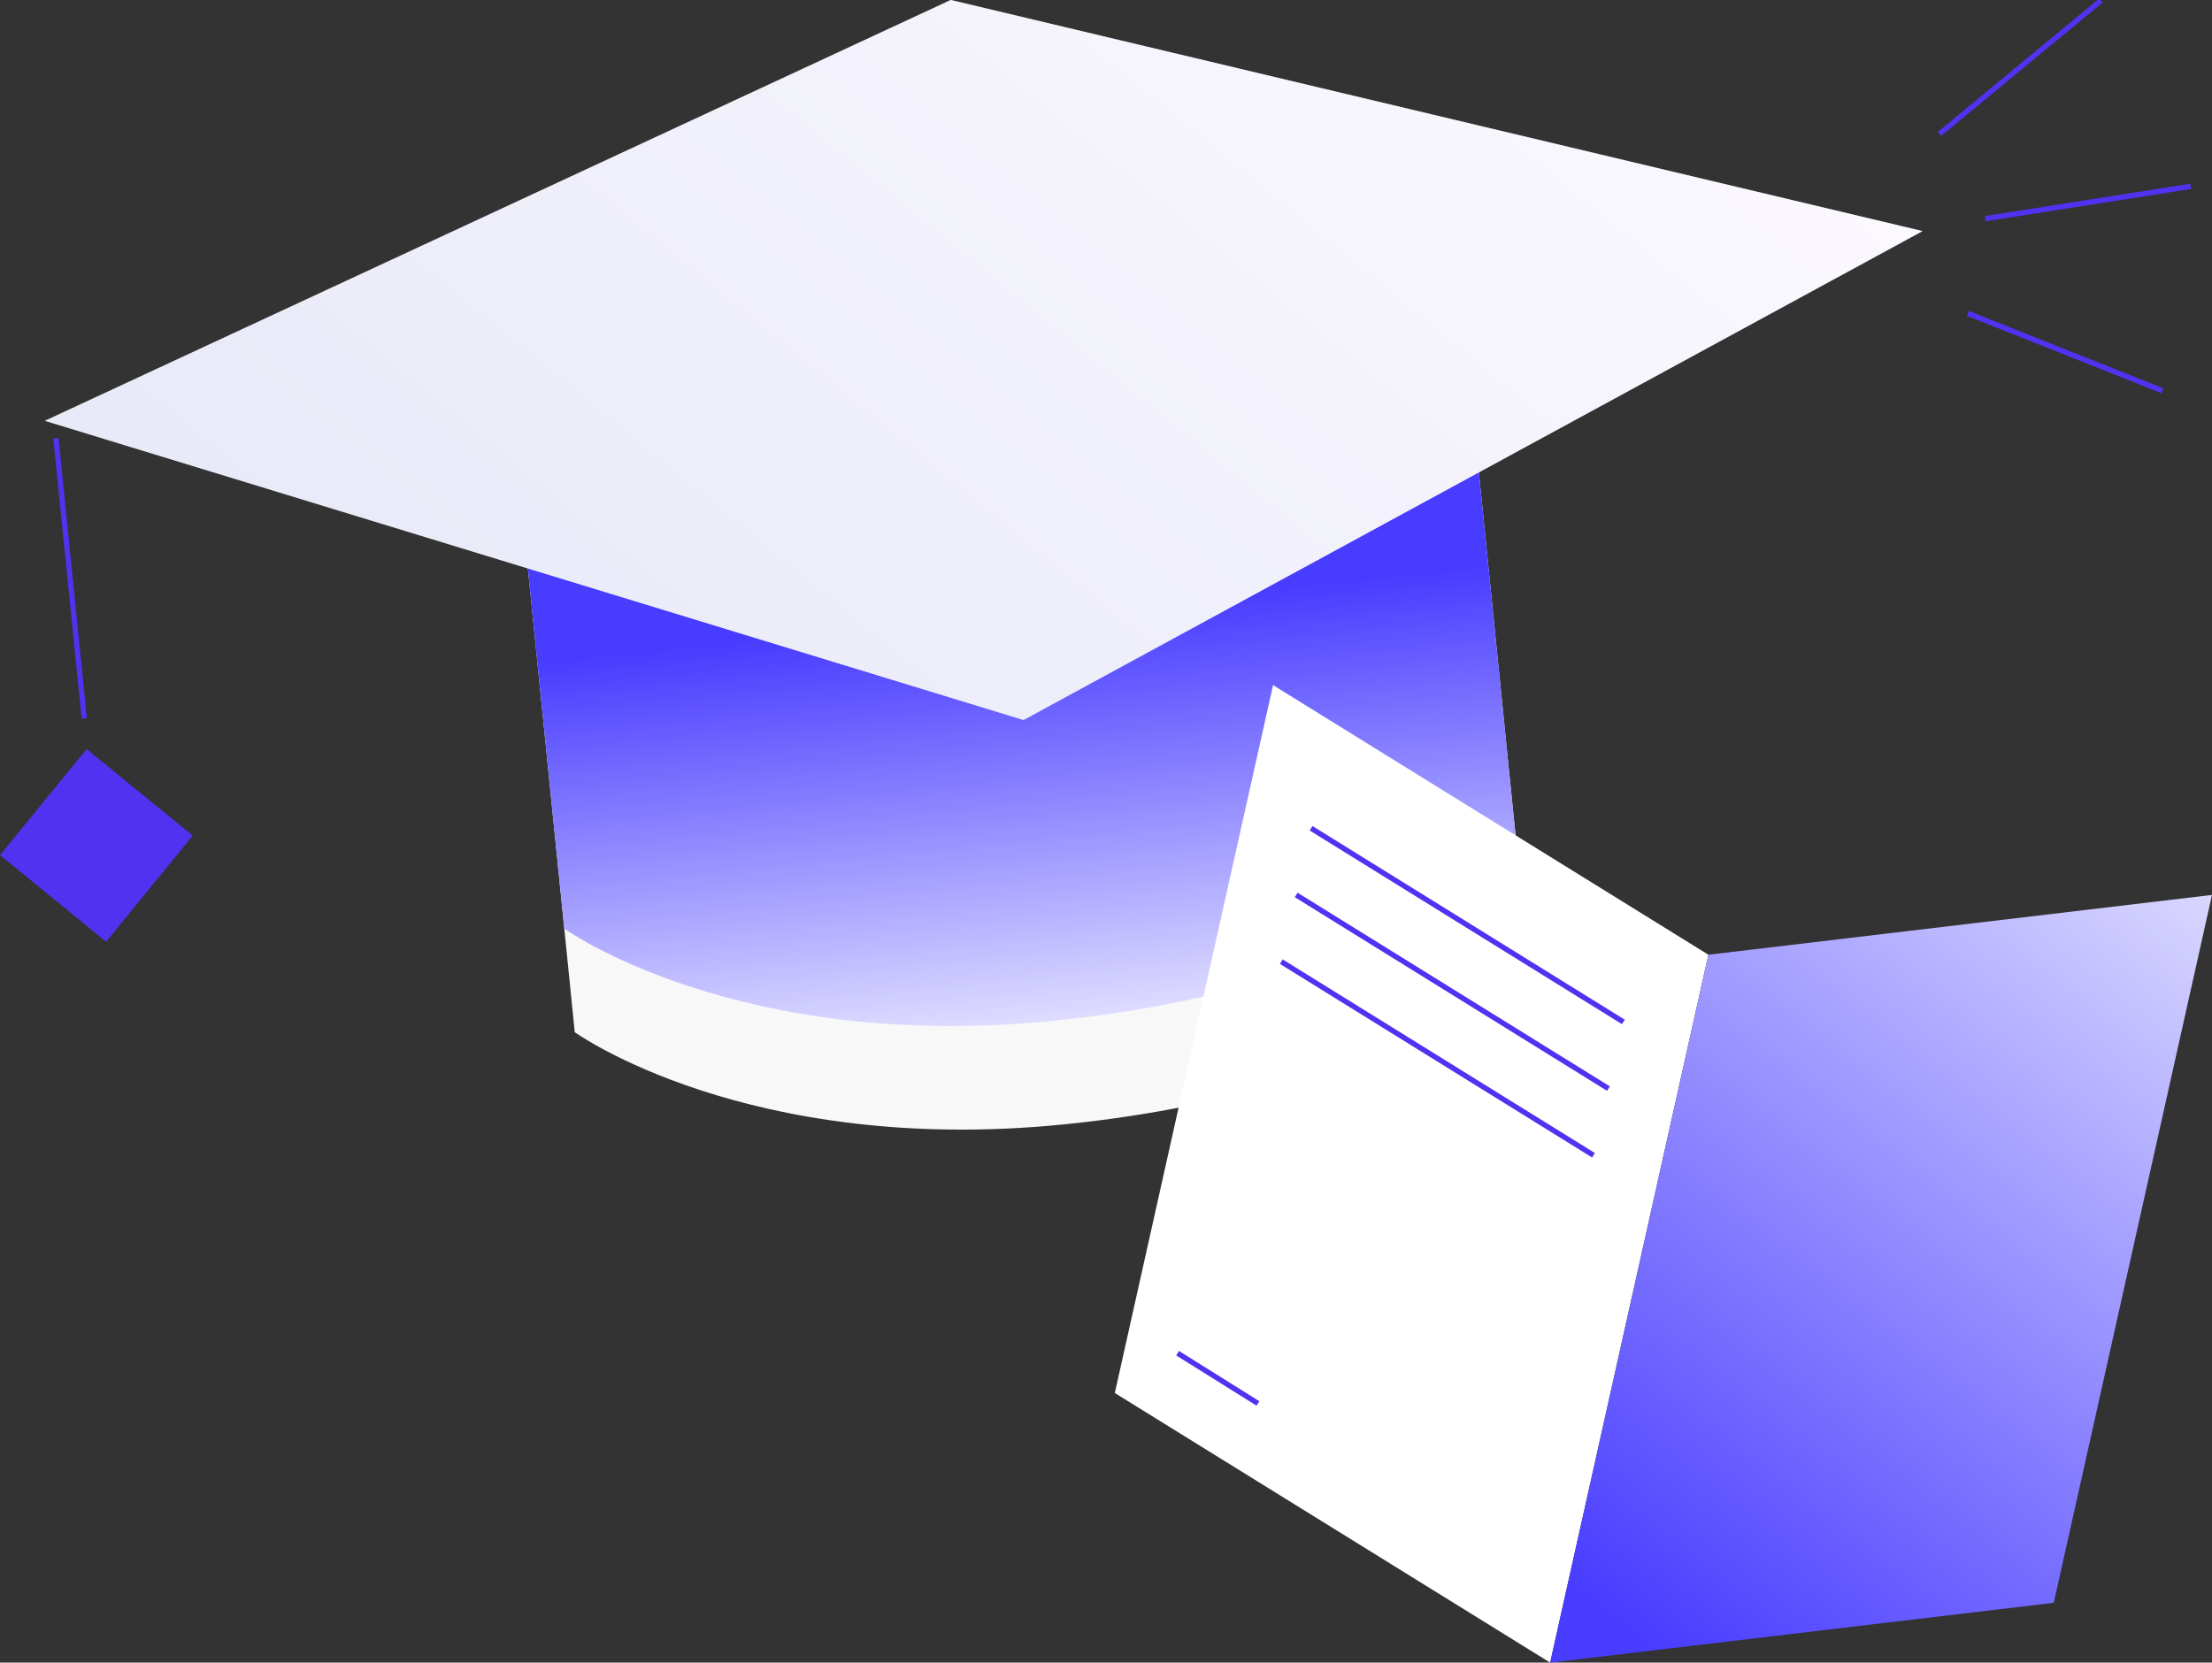
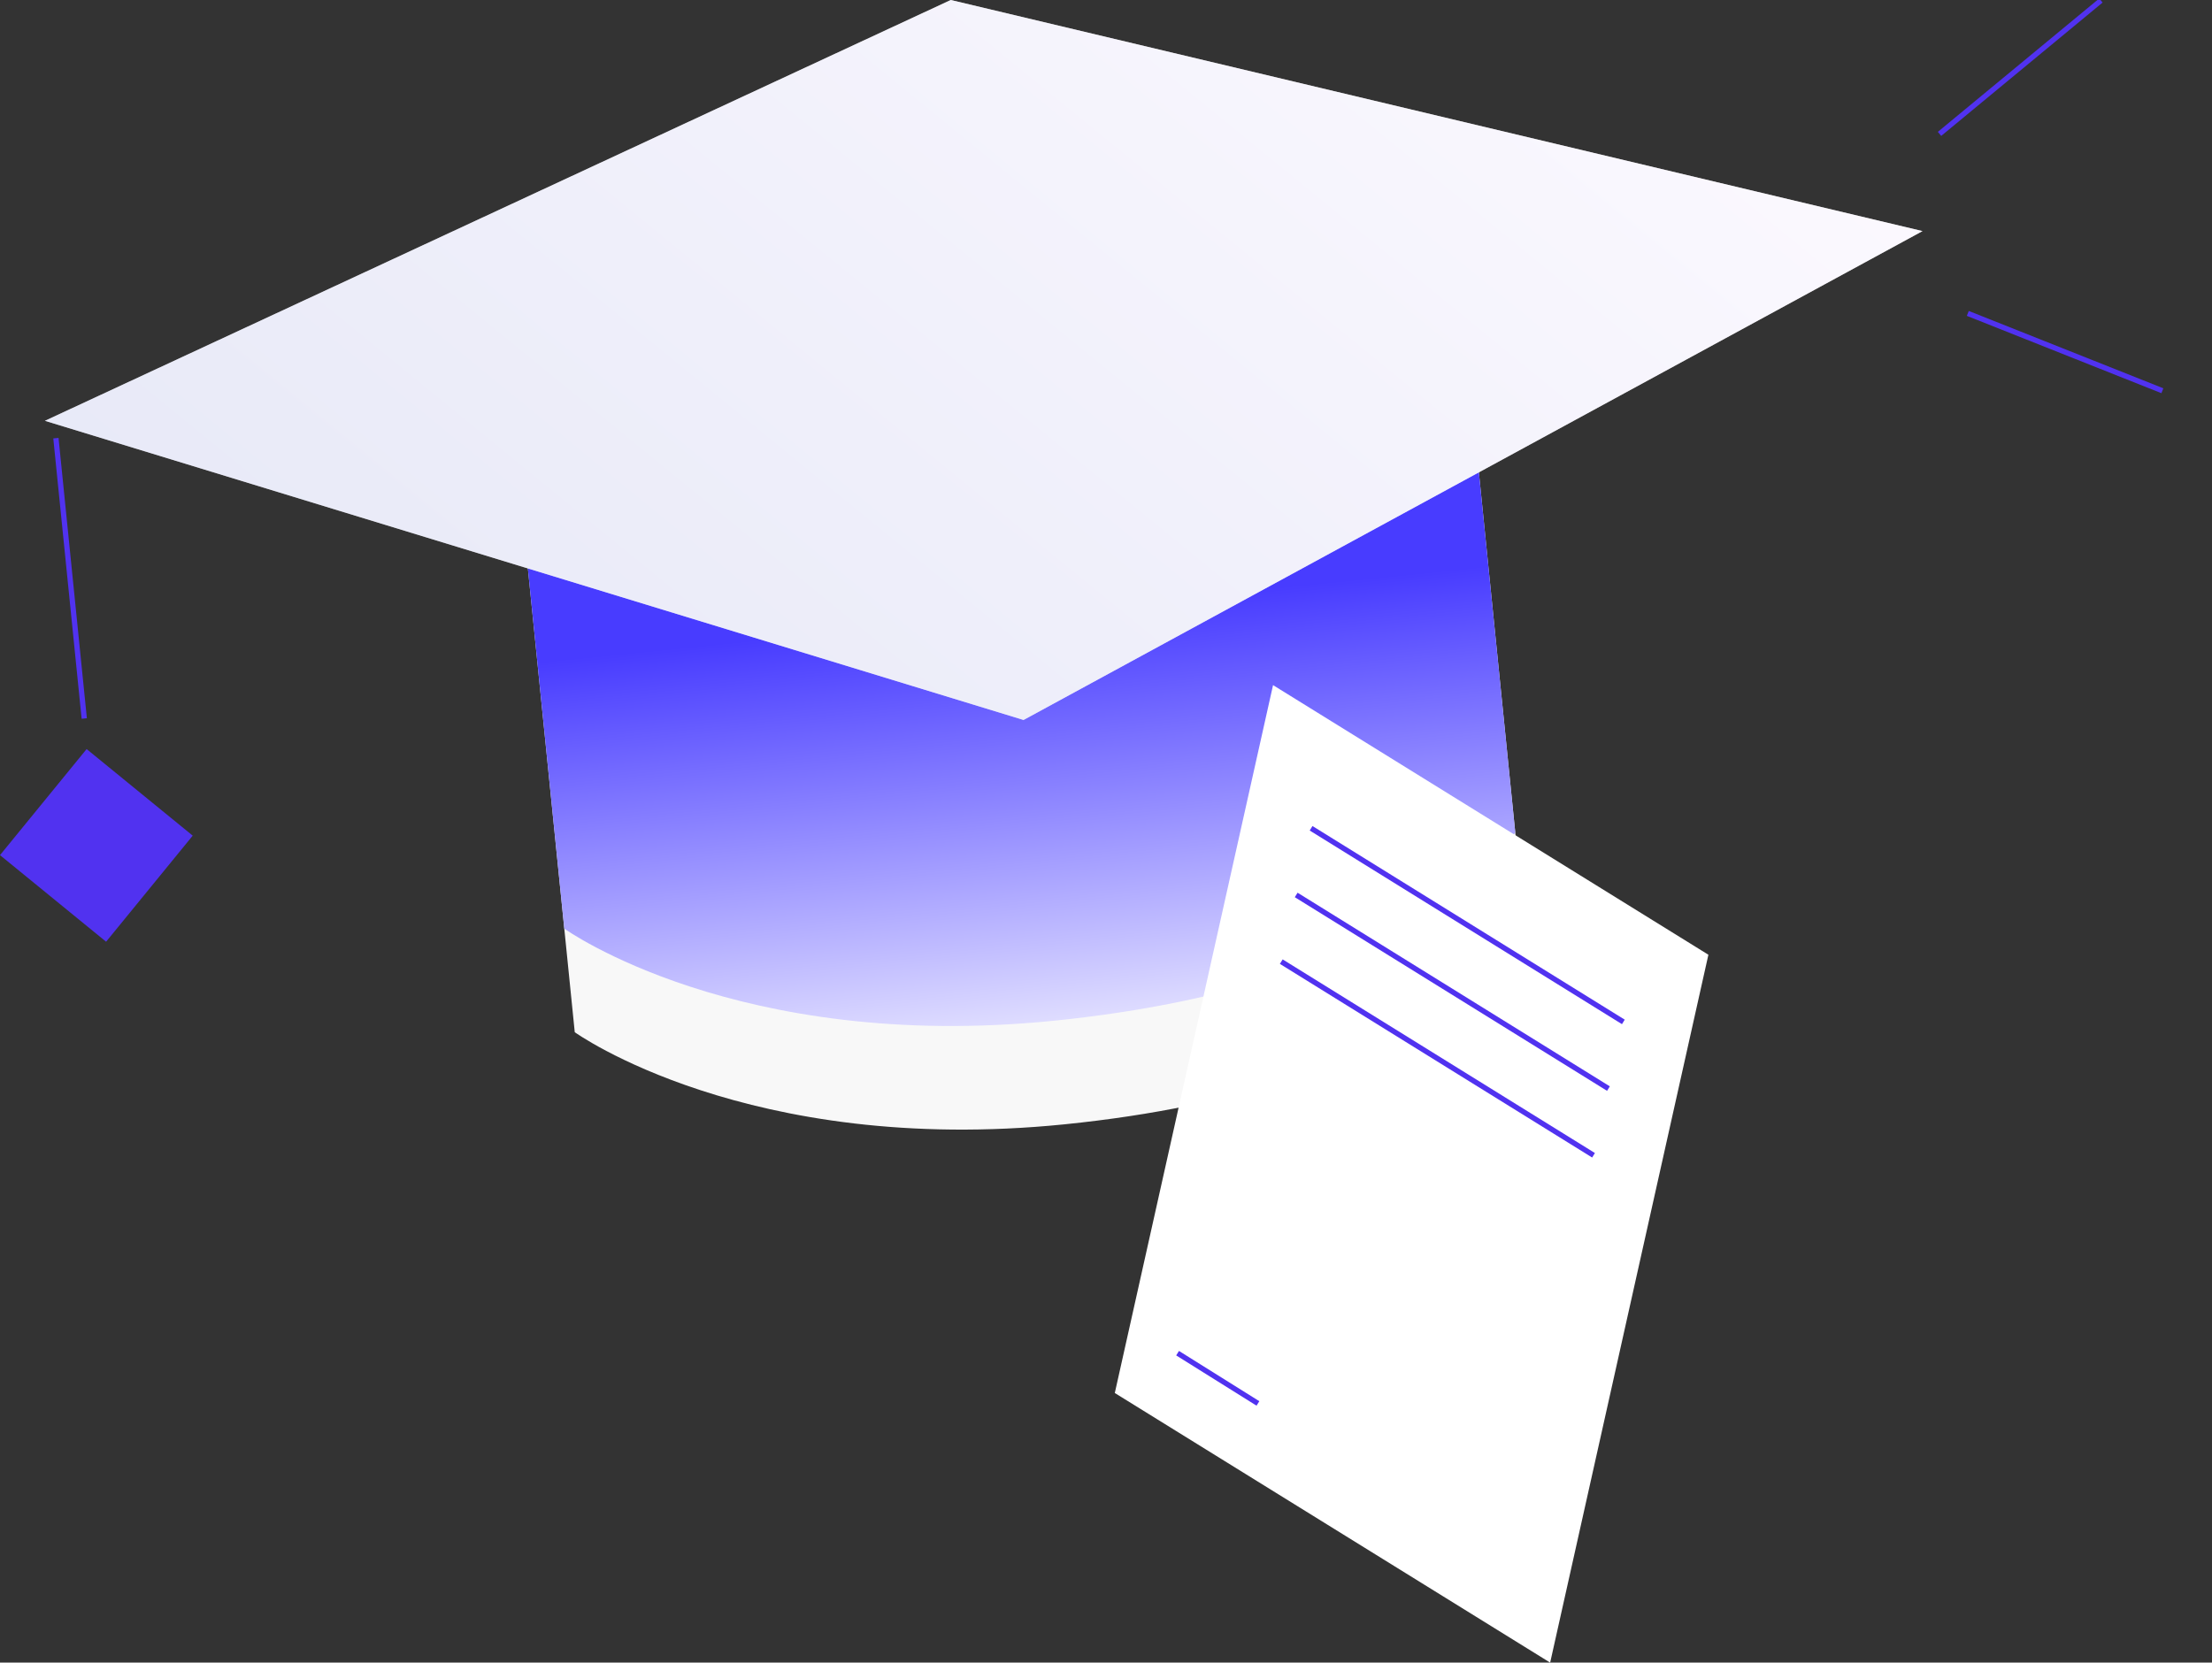
<svg xmlns="http://www.w3.org/2000/svg" id="Layer_1" data-name="Layer 1" viewBox="0 0 419.318 315.254">
  <rect x="0" y="0" width="419.318" height="315.254" fill="#333333" stroke="none" />
  <defs>
    <style>
      .cls-1 {
        fill: #5132f0;
      }

      .cls-2 {
        fill: url(#linear-gradient-3);
      }

      .cls-3 {
        fill: url(#linear-gradient);
      }

      .cls-4 {
        fill: #fff;
      }

      .cls-5 {
        fill: #f8f8f8;
      }

      .cls-6 {
        fill: none;
        stroke: #5132f0;
      }

      .cls-7 {
        fill: url(#linear-gradient-2);
        fill-opacity: .5;
      }
    </style>
    <linearGradient id="linear-gradient" x1="202.536" y1="3010.041" x2="181.455" y2="3218.628" gradientTransform="translate(0 3230.74) scale(1 -1)" gradientUnits="userSpaceOnUse">
      <stop offset=".05" stop-color="#fff" />
      <stop offset=".5" stop-color="#483cff" />
    </linearGradient>
    <linearGradient id="linear-gradient-2" x1="266.467" y1="3266.91" x2="106.489" y2="3070.962" gradientTransform="translate(0 3230.74) scale(1 -1)" gradientUnits="userSpaceOnUse">
      <stop offset="0" stop-color="#f8f3ff" />
      <stop offset="1" stop-color="#d2d5f1" />
    </linearGradient>
    <linearGradient id="linear-gradient-3" x1="305.863" y1="2923.062" x2="443.99" y2="3100.63" gradientTransform="translate(0 3230.74) scale(1 -1)" gradientUnits="userSpaceOnUse">
      <stop offset="0" stop-color="#483cff" />
      <stop offset="1" stop-color="#fff" />
    </linearGradient>
  </defs>
  <g>
    <path class="cls-5" d="M94.764,55.313l180.274-18.219,14.19,140.406s-18.693,28.739-87.451,35.688c-60.091,6.073-92.823-17.469-92.823-17.469l-14.19-140.406Z" />
-     <path class="cls-3" d="M94.764,55.313l180.274-18.219,12.204,120.76s-18.692,28.74-87.45,35.689c-60.092,6.073-92.824-17.469-92.824-17.469l-12.204-120.761Z" />
+     <path class="cls-3" d="M94.764,55.313l180.274-18.219,12.204,120.76s-18.692,28.74-87.45,35.689c-60.092,6.073-92.824-17.469-92.824-17.469l-12.204-120.761" />
    <path class="cls-4" d="M8.515,79.79L180.232,0l184.209,43.819-170.413,92.696L8.515,79.79Z" />
    <path class="cls-7" d="M8.515,79.79L180.232,0l184.209,43.819-170.413,92.696L8.515,79.79Z" />
    <path class="cls-6" d="M10.599,83.081l5.372,53.158" />
    <rect class="cls-1" x="5.285" y="147.315" width="25.965" height="25.965" transform="translate(-117.456 73.072) rotate(-50.771)" />
    <path class="cls-4" d="M241.326,129.909l82.526,51.122-29.996,134.223-82.527-51.122,29.997-134.223Z" />
-     <path class="cls-2" d="M419.318,169.688l-95.465,11.343-29.997,134.223,95.465-11.343,29.997-134.223Z" />
    <path class="cls-6" d="M248.537,157.051l59.194,36.717" />
    <path class="cls-6" d="M245.711,169.695l59.194,36.717" />
    <path class="cls-6" d="M242.885,182.339l59.194,36.717" />
    <path class="cls-6" d="M223.229,256.58l15.231,9.531" />
  </g>
-   <line class="cls-6" x1="376.34" y1="41.462" x2="415.285" y2="35.331" />
  <line class="cls-6" x1="367.667" y1="25.388" x2="398.261" y2=".099" />
  <line class="cls-6" x1="373.026" y1="59.424" x2="409.911" y2="74.089" />
</svg>